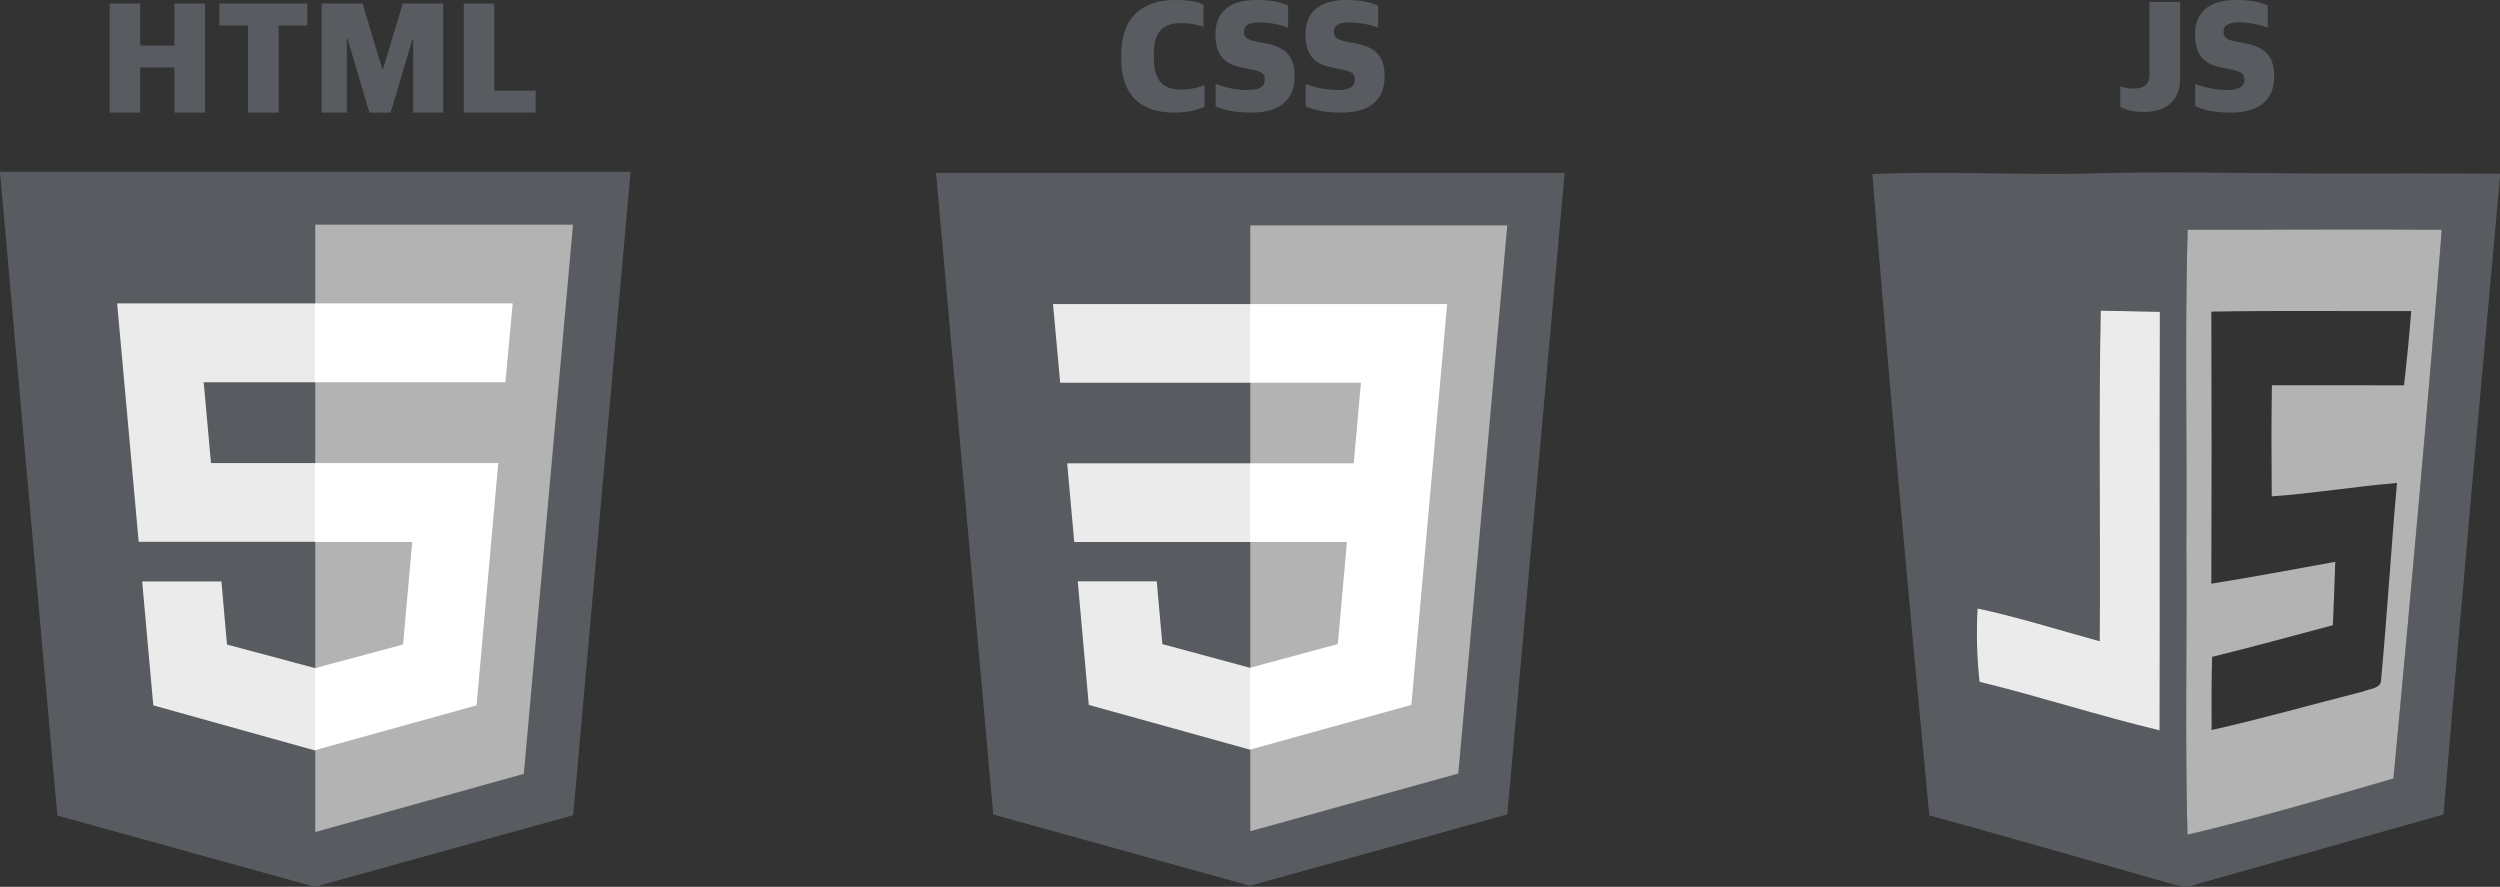
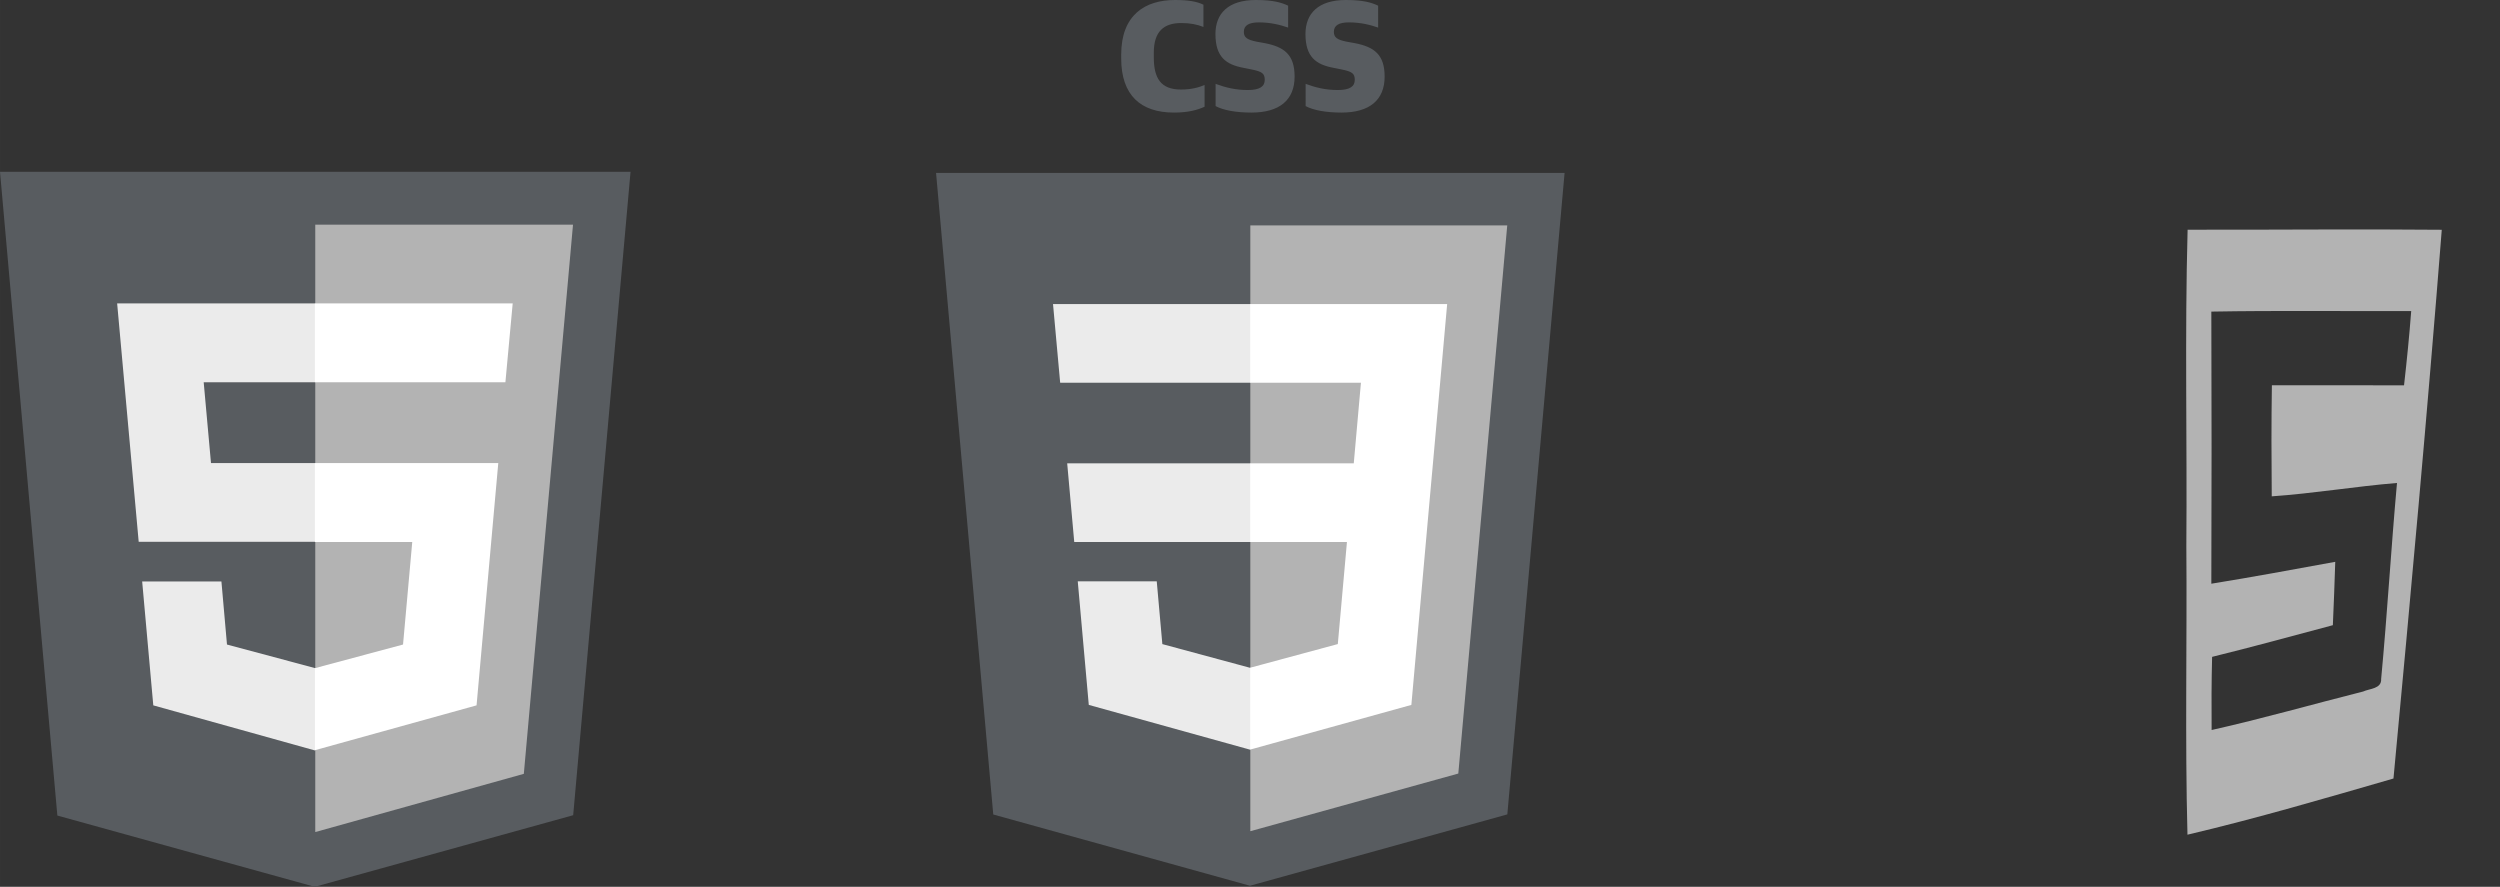
<svg xmlns="http://www.w3.org/2000/svg" xml:space="preserve" width="1438.458" height="510.252" viewBox="0 0 1438.458 510.253">
  <rect x="0" y="0" width="1438.458" height="510.253" fill="#333333" stroke="none" />
  <path fill="#585c60" d="m107.6 471-33-370.4h362.8l-33 370.2L255.7 512" transform="translate(-74.6 -1.747)" />
  <path fill="#b3b3b3" d="M256 480.5V131h148.3L376 447" transform="translate(-74.6 -1.747)" />
  <path fill="#ebebeb" d="M67.4 174.553h114v45.4h-64.2l4.2 46.5h60v45.3H79.8m2 22.8h45.6l3.2 36.3 50.8 13.6v47.4l-93.2-26" />
  <path fill="#fff" d="M369.6 176.3H255.8v45.4h109.6m-4.1 46.5H255.8v45.4h56l-5.3 59-50.7 13.6v47.2l93-25.8" transform="translate(-74.6 -1.747)" />
  <g style="display:inline">
    <path d="M74.633 100.62h362.734l-33.046 370.199L255.778 512l-148.134-41.123Z" style="fill:#585c60;fill-opacity:1" transform="translate(464.184 -.82) scale(.997)" />
-     <path d="M404.27 130.894H256v349.629l120.03-33.277z" style="fill:#b3b3b3;fill-opacity:1" transform="translate(464.184 -.82) scale(.997)" />
+     <path d="M404.27 130.894H256v349.629l120.03-33.277" style="fill:#b3b3b3;fill-opacity:1" transform="translate(464.184 -.82) scale(.997)" />
    <path d="M154.38 313.627H256v-45.41H150.31ZM256 221.716v-45.411H142.132l4.128 45.411zm-.199 164.49-50.574-13.656-3.233-36.217h-45.585l6.362 71.301 93.02 25.823.209-.058v-47.246z" style="fill:#ebebeb" transform="translate(464.184 -.82) scale(.997)" />
    <path d="M255.843 313.627h55.918l-5.271 58.894-50.647 13.67v47.244l93.094-25.801.683-7.672 10.671-119.551 1.108-12.194 8.198-91.912H255.843v45.411h63.988l-4.132 46.501h-59.856z" style="fill:#fff" transform="translate(464.184 -.82) scale(.997)" />
  </g>
  <g style="display:inline">
-     <path d="M439.03 51.2c9.97-.42 19.96.12 29.94-.05 11.01-.35 22.01-.06 33.03-.02 8.74.02 17.48-.04 26.22.03-2.75 30.33-5.52 60.66-8.07 91.01-11.71 3.33-23.43 6.61-35.14 9.92-1.5.62-3.04.04-4.48-.35-11.13-3.2-22.26-6.37-33.41-9.45-2.9-30.34-5.63-60.71-8.09-91.09m44.78 7.91c-.41 14.96-.06 29.92-.18 44.88.11 13.68-.2 27.37.16 41.05 9.84-2.32 19.55-5.17 29.26-7.98 2.44-25.97 4.82-51.94 6.86-77.94-12.03-.12-24.07.02-36.1-.01m-12.52 58.42c-5.78-1.58-11.49-3.4-17.35-4.65-.17 3.48-.11 6.96.29 10.42 8.58 2.09 16.98 4.84 25.57 6.89.06-19.81-.03-39.63.04-59.44-2.8-.07-5.6-.11-8.4-.17-.32 15.64-.02 31.3-.15 46.95z" style="fill:#585c60;fill-opacity:1" transform="translate(-701.202 -107.285) scale(4.051)" />
    <path d="M483.81 59.11c12.03.03 24.07-.11 36.1.01-2.04 26-4.42 51.97-6.86 77.94-9.71 2.81-19.42 5.66-29.26 7.98-.36-13.68-.05-27.37-.16-41.05.12-14.96-.23-29.92.18-44.88m3.37 11.63c.04 12.88.05 25.77 0 38.65 5.88-.95 11.74-2.04 17.6-3.11-.09 3-.21 6-.34 9-5.71 1.52-11.41 3.09-17.15 4.5-.09 3.46-.1 6.92-.07 10.39 7.23-1.62 14.35-3.66 21.53-5.47.9-.42 2.63-.37 2.55-1.78.87-9.26 1.41-18.56 2.25-27.84-5.95.49-11.84 1.49-17.79 1.9-.05-5.26-.06-10.52.02-15.78 6.26 0 12.51 0 18.77.01.4-3.51.75-7.03 1.02-10.55-9.46.04-18.93-.09-28.39.08z" style="fill:#b3b3b3;fill-opacity:1" transform="translate(-701.202 -107.285) scale(4.051)" />
-     <path d="M586.606 321.085c.162-19.563-.213-39.138.187-58.688 3.5.075 7 .125 10.5.213-.087 24.762.025 49.537-.05 74.3-10.737-2.563-21.237-6-31.962-8.613-.5-4.325-.575-8.675-.363-13.025 7.325 1.563 14.463 3.838 21.688 5.813z" style="fill:#ebebeb" transform="translate(-693.08 -671.7) scale(3.241)" />
  </g>
-   <path d="M1233.776 64.4c13.907 0 20.627-7.84 20.627-19.04V1.12h-17.64v41.907c0 5.693-3.547 7.933-9.053 7.933-2.987 0-5.88-.653-7.747-1.307v11.853c2.987 1.68 6.907 2.894 13.813 2.894zm49.934.373c16.24 0 24.826-7.28 24.826-20.72 0-12.693-6.066-17.08-17.173-19.226l-4.667-.84c-5.506-1.12-7.373-2.427-7.373-5.694 0-3.64 2.893-5.413 8.587-5.413 7.093 0 12.506 1.493 16.893 2.987v-12.6C1301.07 1.493 1296.216 0 1286.23 0c-15.867 0-23.24 7.747-23.24 19.6 0 13.16 6.066 17.547 16.053 19.413l4.667.934c6.066 1.213 7.653 2.333 7.653 5.973 0 3.733-2.707 5.88-9.707 5.88-7.28 0-12.973-1.493-18.573-3.547V61.04c4.48 2.426 11.853 3.733 20.627 3.733z" aria-label="JS" style="display:inline;fill:#585c60" />
  <path d="M675.452 64.773c8.027 0 13.347-1.4 17.64-3.36V48.907c-3.173 1.306-7.28 2.613-13.626 2.613-11.574 0-15.587-6.533-15.587-18.48v-2.8c0-12.04 5.693-16.987 15.773-16.987 5.414 0 9.054.84 12.787 2.24V2.707C688.892.933 683.946 0 676.106 0c-17.267 0-30.987 8.587-30.987 31.453V33.6c0 21.28 11.293 31.173 30.333 31.173zm44.614 0c16.24 0 24.826-7.28 24.826-20.72 0-12.693-6.066-17.08-17.173-19.226l-4.667-.84c-5.506-1.12-7.373-2.427-7.373-5.694 0-3.64 2.893-5.413 8.587-5.413 7.093 0 12.506 1.493 16.893 2.987v-12.6C737.426 1.493 732.572 0 722.586 0c-15.867 0-23.24 7.747-23.24 19.6 0 13.16 6.066 17.547 16.053 19.413l4.667.934c6.066 1.213 7.653 2.333 7.653 5.973 0 3.733-2.707 5.88-9.707 5.88-7.28 0-12.973-1.493-18.573-3.547V61.04c4.48 2.426 11.853 3.733 20.627 3.733zm51.8 0c16.24 0 24.826-7.28 24.826-20.72 0-12.693-6.066-17.08-17.173-19.226l-4.667-.84c-5.506-1.12-7.373-2.427-7.373-5.694 0-3.64 2.893-5.413 8.587-5.413 7.093 0 12.506 1.493 16.893 2.987v-12.6C789.226 1.493 784.372 0 774.386 0c-15.867 0-23.24 7.747-23.24 19.6 0 13.16 6.066 17.547 16.053 19.413l4.667.934c6.066 1.213 7.653 2.333 7.653 5.973 0 3.733-2.707 5.88-9.707 5.88-7.28 0-12.973-1.493-18.573-3.547V61.04c4.48 2.426 11.853 3.733 20.627 3.733z" aria-label="CSS" style="display:inline;fill:#585c60" />
-   <path d="M63.102 64.773h17.547V38.827h19.693v25.946h17.64V2.053h-17.64v24.174H80.649V2.053H63.102Zm79.613 0h17.64v-50.12h16.427v-12.6h-50.587v12.6h16.52zm42.374 0h14.466V22.4h.467l12.507 42.373h12.226l12.6-42.28h.374v42.28h17.266V2.053h-23.24l-11.386 37.8h-.374l-11.386-37.8h-23.52zm81.76 0h41.346v-12.6h-23.8V2.053H266.85Z" aria-label="HTML" style="display:inline;fill:#585c60" />
</svg>